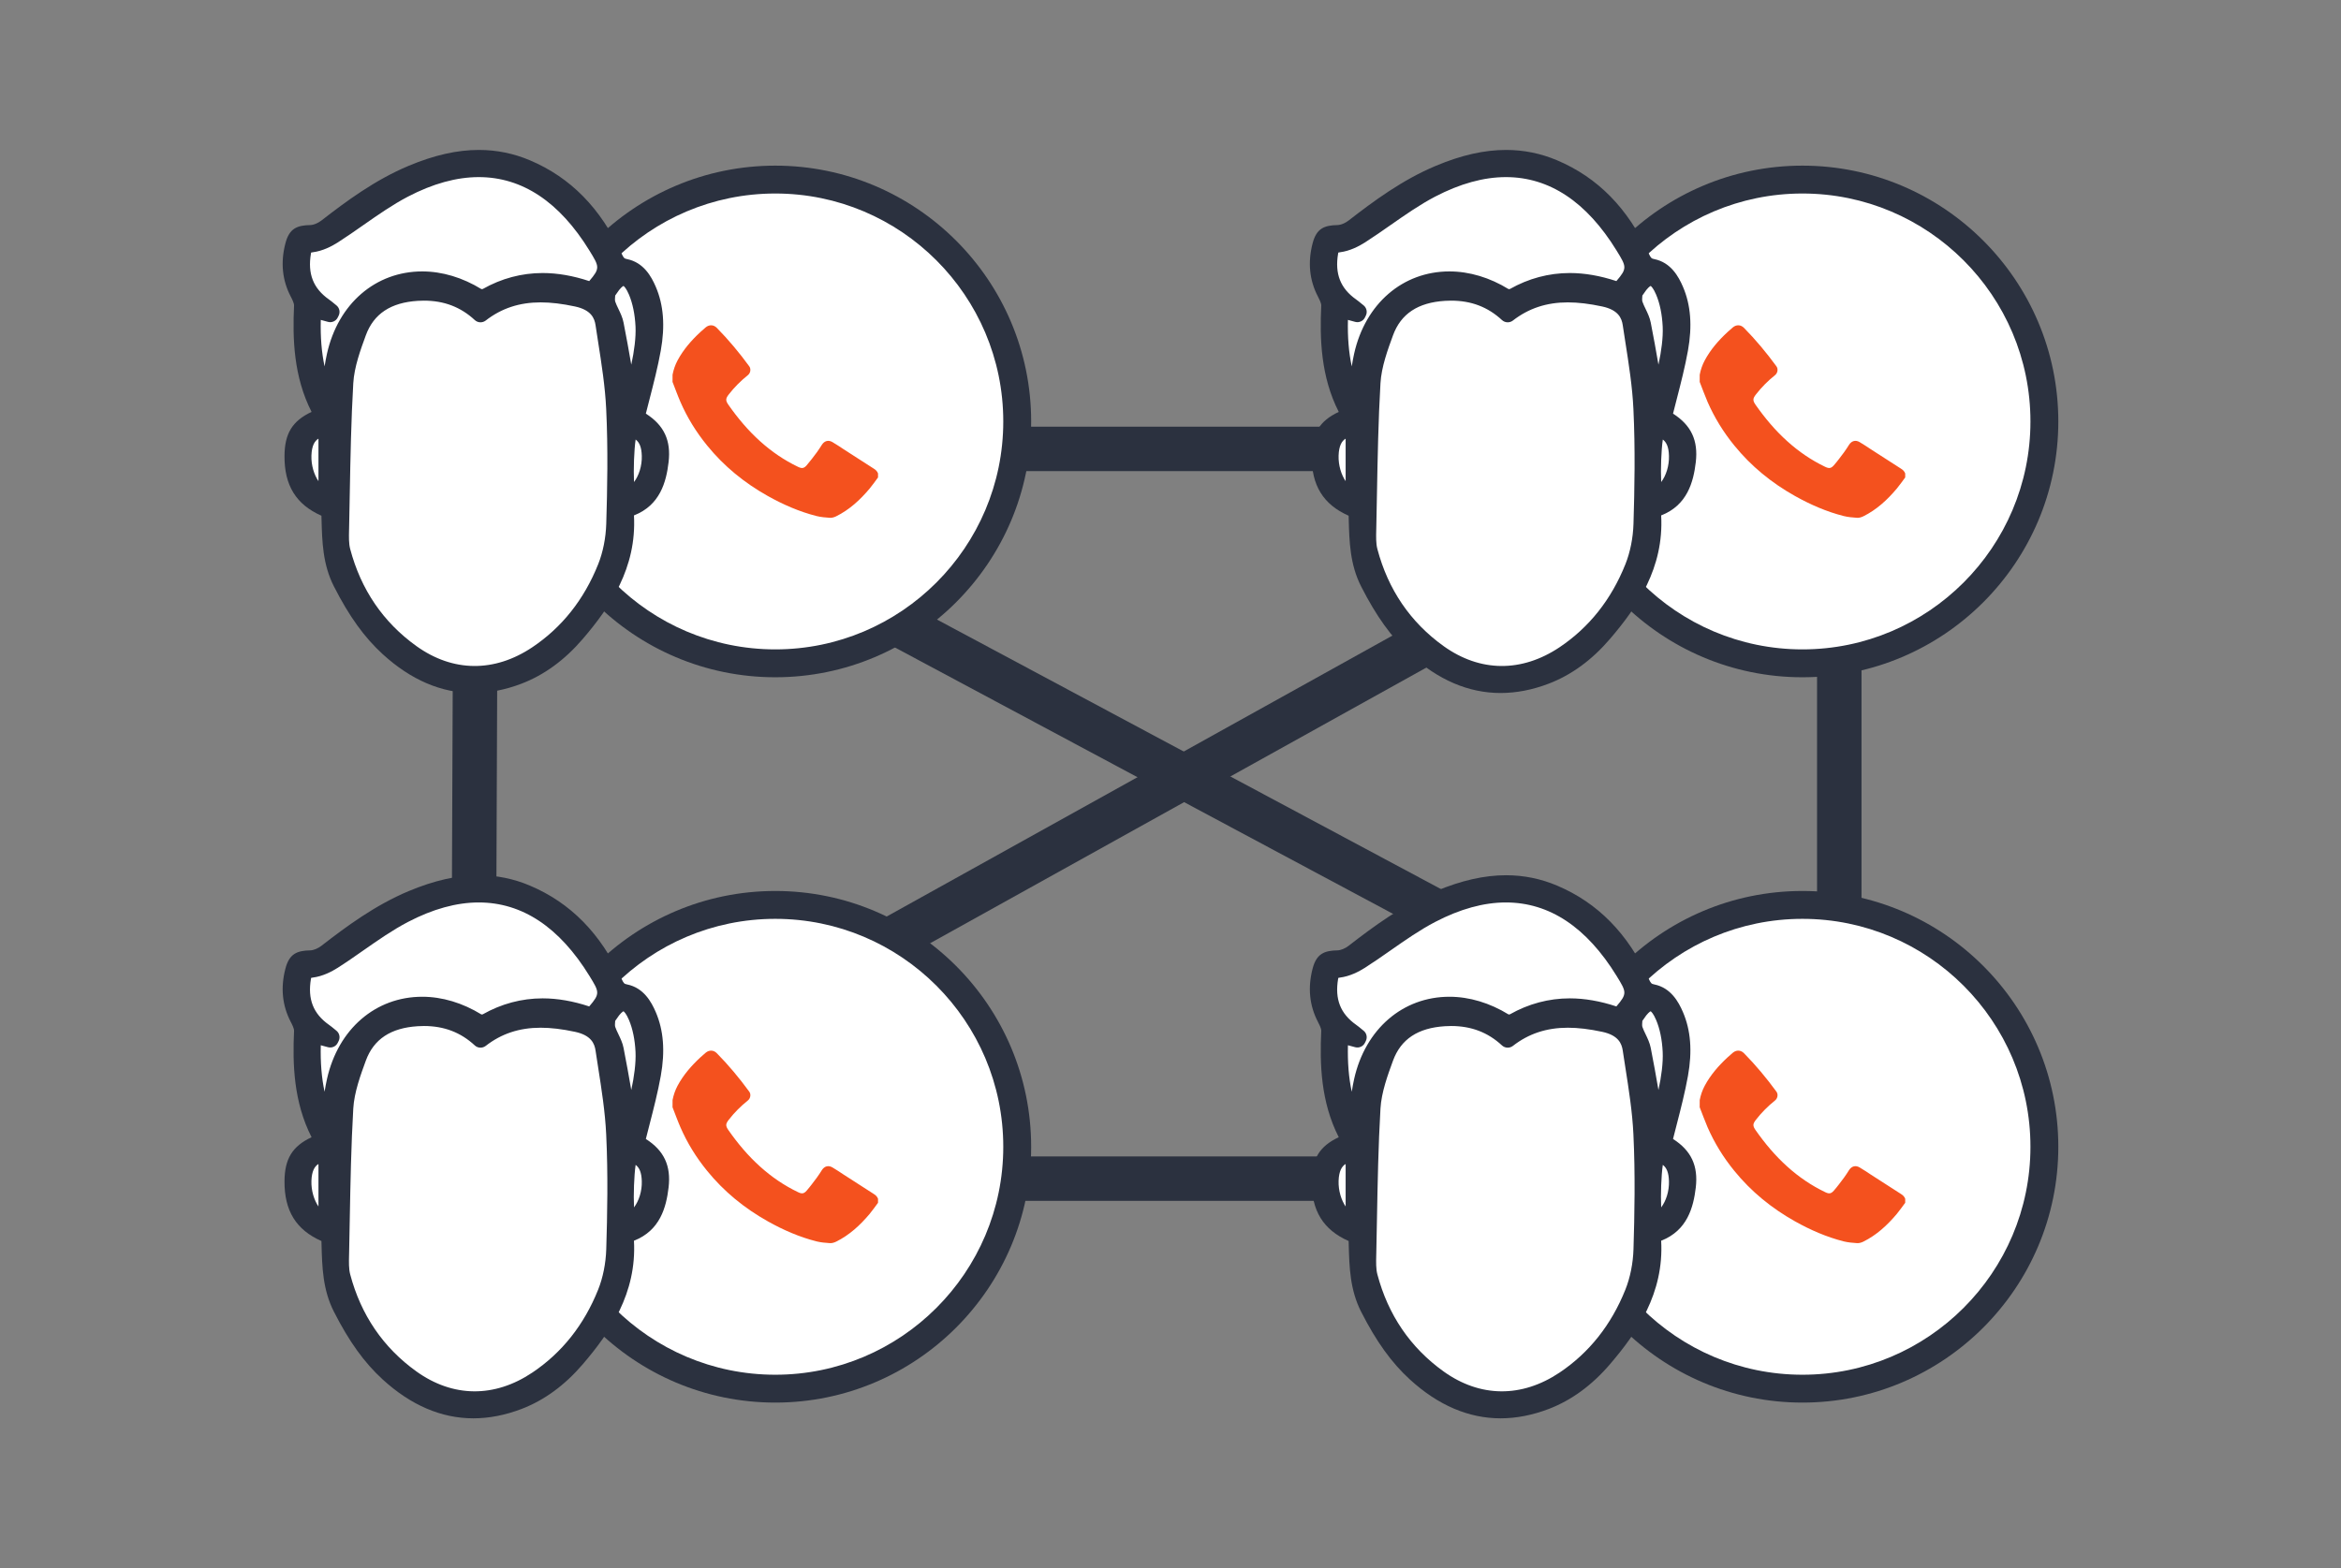
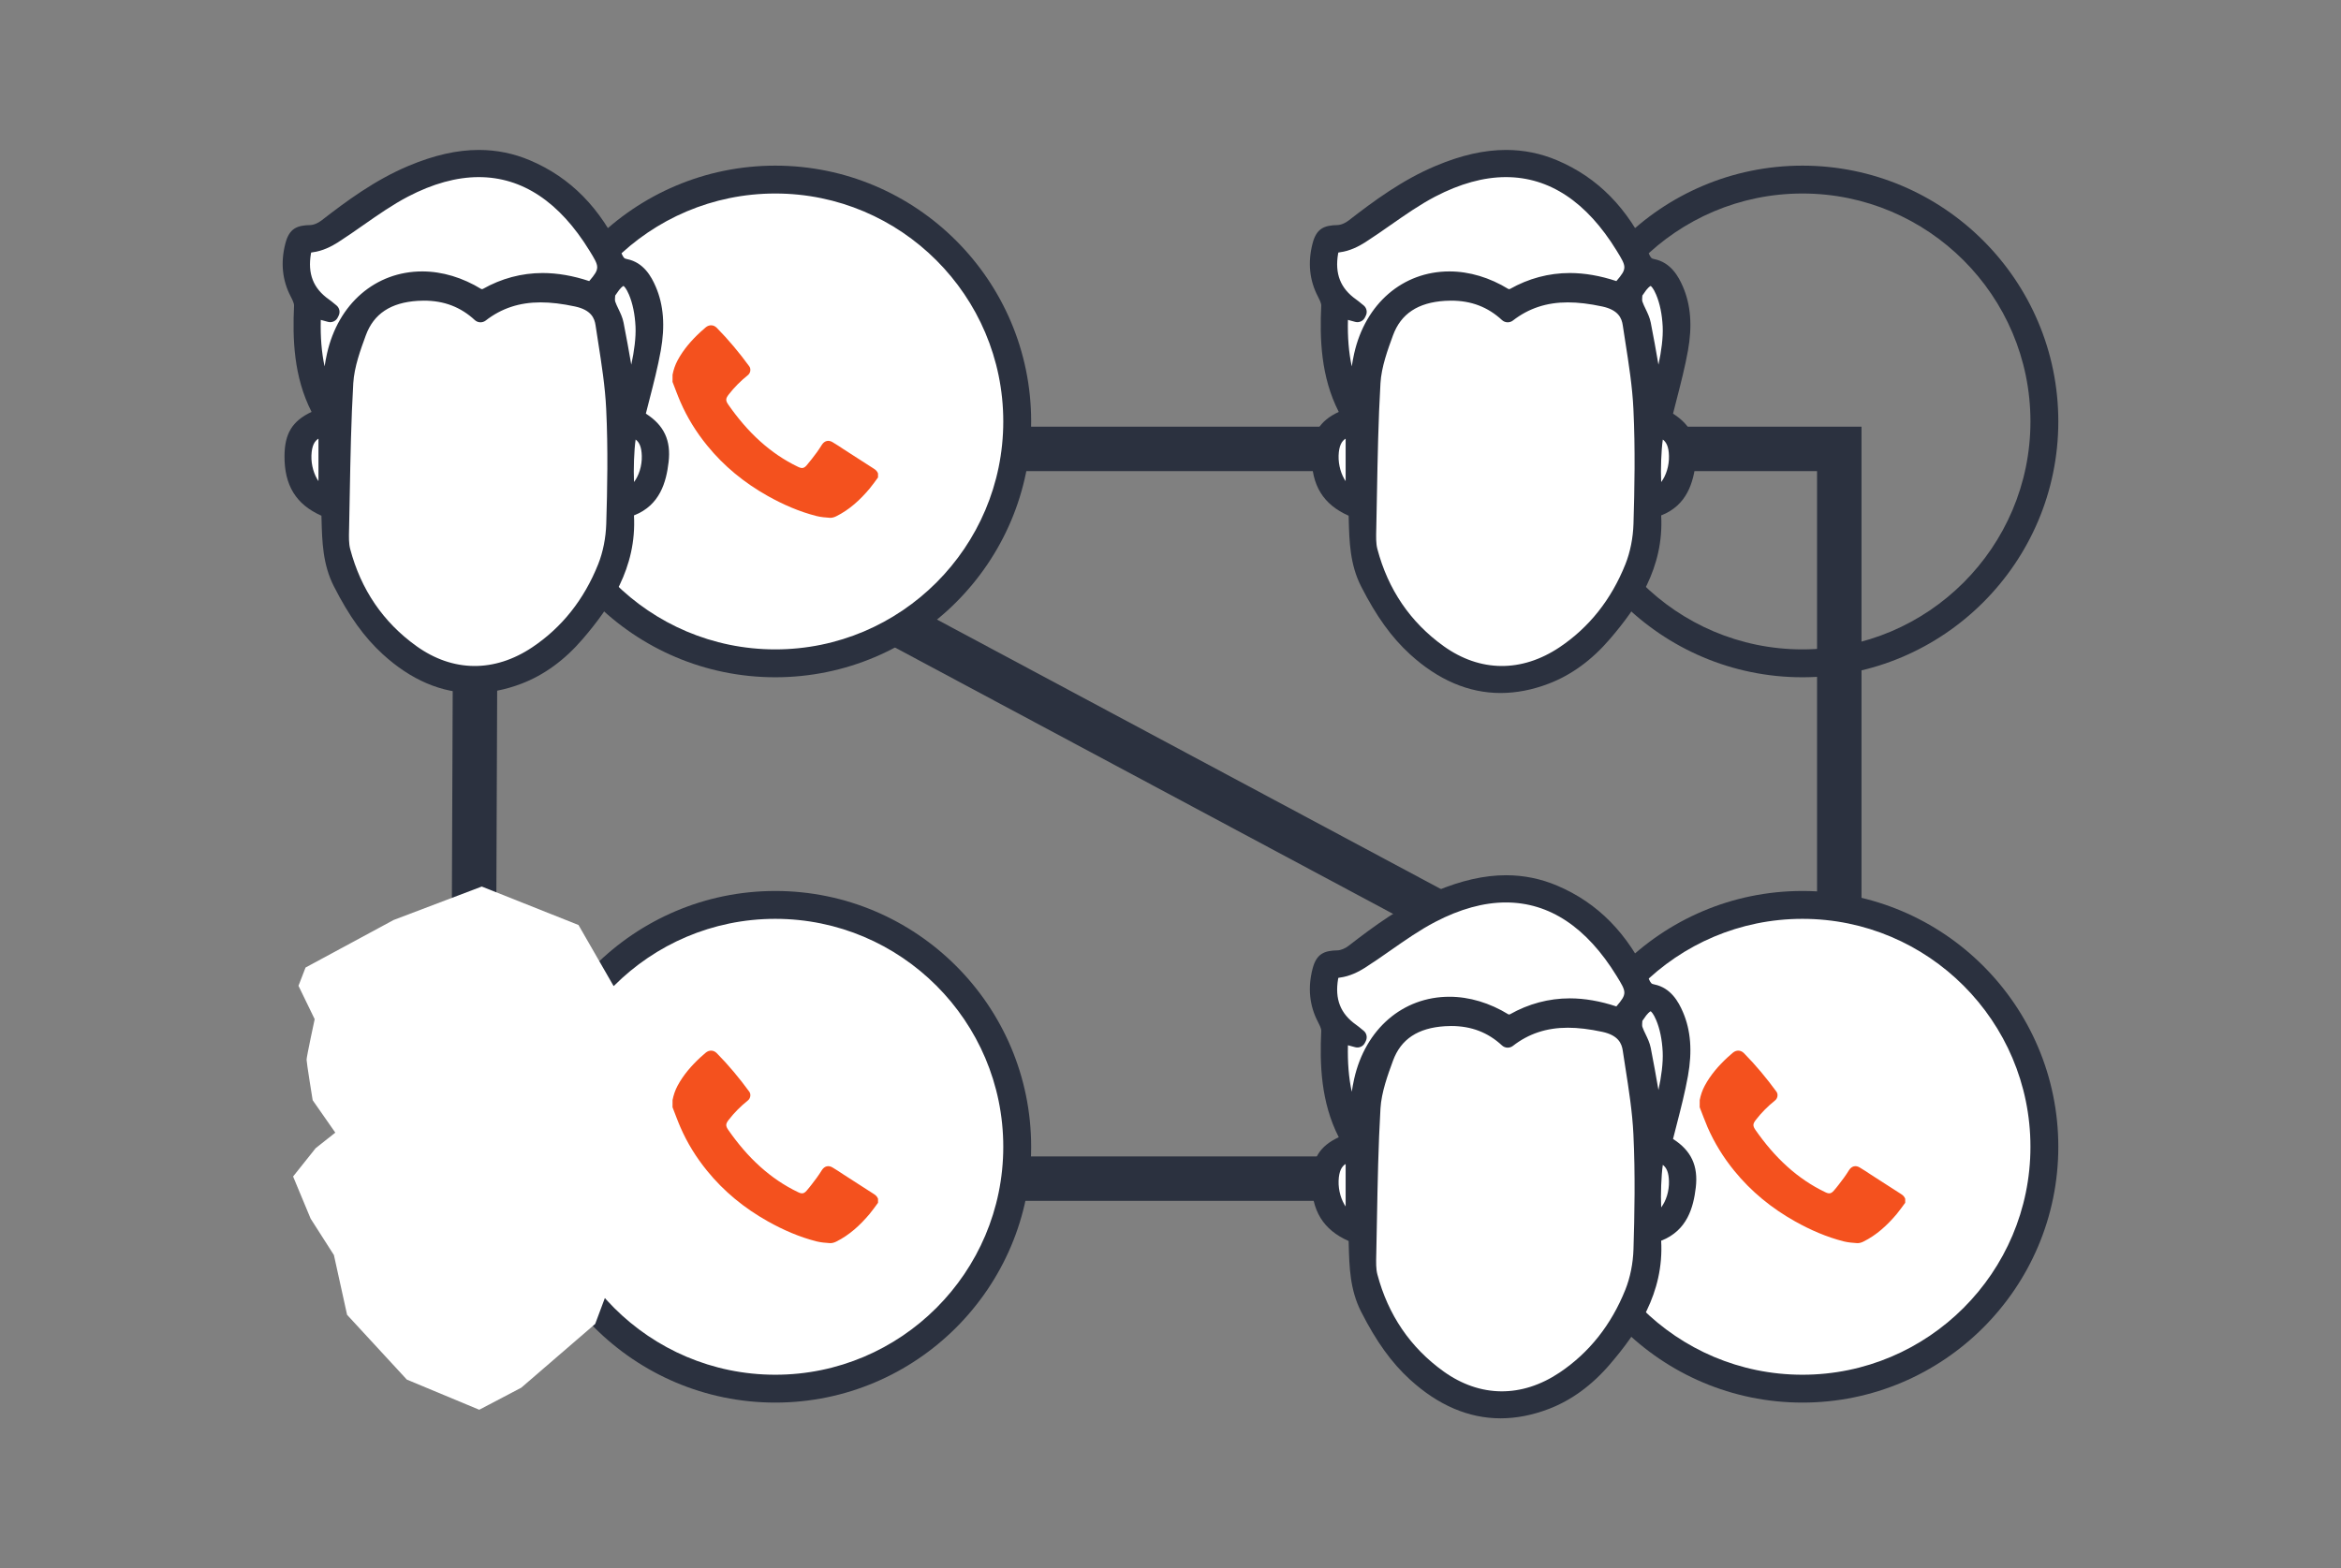
<svg xmlns="http://www.w3.org/2000/svg" version="1.1" id="Layer_1" x="0px" y="0px" width="194px" height="130px" viewBox="0 0 194 130" enable-background="new 0 0 194 130" xml:space="preserve">
  <rect x="0" y="0" width="194" height="130" fill="#808080" stroke="none" />
  <g>
    <line fill="none" stroke="#2B313F" stroke-width="3.685" stroke-miterlimit="10" x1="43.042" y1="34.937" x2="153.186" y2="93.856" />
-     <line fill="none" stroke="#2B313F" stroke-width="3.685" stroke-miterlimit="10" x1="43.519" y1="94.731" x2="152.707" y2="34.06" />
    <polygon fill="none" stroke="#2B313F" stroke-width="3.685" stroke-miterlimit="10" points="39.438,37.213 152.422,37.213    152.422,97.705 39.198,97.705  " />
    <g>
      <g>
        <g>
          <g>
            <g>
              <circle fill="#FFFFFF" cx="64.247" cy="34.937" r="20.05" />
              <path fill="#2B313F" d="M64.248,13.731c-11.693,0-21.206,9.513-21.206,21.206c0,11.692,9.513,21.205,21.206,21.205        s21.205-9.513,21.205-21.205C85.452,23.244,75.94,13.731,64.248,13.731z M64.248,53.831c-10.419,0-18.896-8.478-18.896-18.895        c0-10.418,8.477-18.895,18.896-18.895c10.418,0,18.894,8.477,18.894,18.895C83.142,45.354,74.666,53.831,64.248,53.831z" />
            </g>
          </g>
          <g>
            <g>
              <path fill="#F4511E" d="M55.735,31.061c0.081-0.413,0.215-0.81,0.413-1.181c0.484-0.904,1.148-1.665,1.895-2.357        c0.142-0.131,0.289-0.26,0.438-0.385c0.289-0.241,0.653-0.229,0.915,0.034c0.982,0.996,1.873,2.068,2.697,3.196        c0.16,0.22,0.101,0.557-0.116,0.73c-0.592,0.474-1.124,1.006-1.586,1.602c-0.27,0.346-0.271,0.506-0.023,0.862        c0.771,1.099,1.629,2.125,2.631,3.023c0.945,0.85,1.982,1.561,3.128,2.111c0.324,0.155,0.487,0.142,0.724-0.126        c0.297-0.342,0.564-0.707,0.838-1.07c0.153-0.205,0.285-0.422,0.425-0.636c0.21-0.322,0.536-0.415,0.873-0.215        c0.32,0.184,0.625,0.397,0.938,0.6c0.823,0.528,1.645,1.06,2.47,1.589c0.166,0.101,0.3,0.222,0.368,0.408        c0,0.108,0,0.219,0,0.332c-0.23,0.307-0.448,0.628-0.696,0.923c-0.79,0.938-1.674,1.756-2.782,2.303        c-0.155,0.075-0.341,0.131-0.508,0.12c-0.372-0.024-0.75-0.058-1.114-0.147c-1.423-0.363-2.757-0.947-4.034-1.661        c-1.935-1.084-3.625-2.46-5.027-4.184c-0.904-1.109-1.651-2.315-2.219-3.625c-0.236-0.542-0.434-1.1-0.65-1.648        C55.735,31.462,55.735,31.26,55.735,31.061z" />
            </g>
          </g>
        </g>
        <g>
          <path fill="#FFFFFF" d="M25.321,20.077l7.303-3.944l7.301-2.769l8.015,3.189l2.896,5.036l2.098,1.427l1.175,5.456l-2.06,5.992      l2.06,1.982l-0.672,4.364l-1.762,2.517l-2.35,6.294l-6.127,5.287l-3.482,1.829l-6.001-2.5l-4.952-5.371l-1.09-4.951l-1.93-3.022      l-1.454-3.494l1.873-2.348l1.625-1.286l-1.876-2.69c0,0-0.504-3.106-0.504-3.357c0-0.252,0.671-3.357,0.671-3.357l-1.342-2.77      L25.321,20.077z" />
          <path fill="#2B313F" d="M53.522,34.288c0.102-0.408,0.207-0.813,0.311-1.218c0.336-1.305,0.682-2.651,0.925-4.003      c0.37-2.055,0.234-3.786-0.413-5.293c-0.365-0.853-1.008-2.017-2.374-2.294c-0.238-0.048-0.283-0.08-0.46-0.463      c-1.744-3.772-4.228-6.301-7.597-7.729c-1.346-0.571-2.768-0.859-4.226-0.859c-1.802,0-3.708,0.429-5.823,1.317      c-2.788,1.167-5.192,2.952-7.228,4.533c-0.28,0.218-0.654,0.371-0.917,0.377c-1.092,0.022-1.746,0.269-2.068,1.516      c-0.412,1.578-0.263,3.062,0.441,4.41c0.092,0.177,0.285,0.544,0.275,0.746c-0.127,2.735-0.041,5.887,1.452,8.816      c-1.607,0.755-2.229,1.805-2.243,3.644c-0.018,2.447,0.958,4.035,3.061,4.963c0,0.002,0,0.007,0,0.012l0.008,0.283      c0.048,1.837,0.097,3.74,1.024,5.559c1.267,2.489,2.516,4.222,4.046,5.624c2.339,2.138,4.867,3.218,7.514,3.218      c1.295,0,2.637-0.258,3.989-0.775c1.875-0.715,3.585-1.965,5.082-3.714c2.239-2.616,4.477-5.871,4.236-10.233      c2.168-0.843,2.677-2.781,2.869-4.412C55.618,36.513,55.035,35.253,53.522,34.288z M52.675,36.433      c0.314,0.238,0.492,0.632,0.511,1.36c0.023,0.819-0.238,1.632-0.645,2.167C52.49,38.904,52.546,37.33,52.675,36.433z       M34.51,53.559c-2.754-1.976-4.6-4.683-5.49-8.05c-0.12-0.455-0.106-1.011-0.094-1.548l0.004-0.14      c0.021-0.956,0.039-1.911,0.055-2.866c0.056-3.012,0.114-6.131,0.291-9.181c0.078-1.358,0.613-2.811,1.041-3.979      c0.655-1.782,2.064-2.717,4.309-2.856c0.172-0.01,0.339-0.016,0.507-0.016c1.665,0,3.045,0.527,4.216,1.612      c0.25,0.23,0.629,0.245,0.899,0.039c1.304-1.015,2.794-1.508,4.555-1.508c0.85,0,1.783,0.111,2.854,0.341      c1.341,0.289,1.611,0.978,1.696,1.547c0.068,0.456,0.139,0.909,0.21,1.365c0.287,1.835,0.586,3.737,0.673,5.595      c0.16,3.305,0.093,6.662,0.005,9.508c-0.035,1.169-0.273,2.361-0.671,3.355c-1.168,2.922-3.003,5.233-5.451,6.874      C40.977,55.756,37.533,55.726,34.51,53.559z M26.391,36.363v3.521c-0.35-0.508-0.612-1.302-0.583-2.131      C25.838,36.943,26.076,36.549,26.391,36.363z M30.138,18.64c1.18-0.823,2.4-1.677,3.667-2.339      c2.059-1.076,4.032-1.62,5.869-1.62c3.602,0,6.689,2.05,9.176,6.094c0.82,1.335,0.895,1.459-0.021,2.526      c-1.337-0.444-2.633-0.669-3.86-0.669c-1.74,0-3.423,0.451-4.966,1.326c-0.007,0.001-0.03,0.006-0.062,0.006      c-0.028,0-0.047-0.002-0.04,0.005c-1.563-0.96-3.258-1.47-4.907-1.47c-3.869,0-6.968,2.674-7.895,6.811      c-0.079,0.352-0.144,0.706-0.2,1.063c-0.249-1.165-0.351-2.427-0.316-3.855l0.603,0.164c0.322,0.086,0.658-0.067,0.804-0.365      l0.079-0.161c0.141-0.294,0.059-0.644-0.194-0.846l-0.174-0.142c-0.144-0.12-0.289-0.238-0.442-0.346      c-1.302-0.919-1.775-2.127-1.491-3.802c0.006-0.037,0.013-0.067,0.017-0.085c0.027-0.009,0.073-0.017,0.139-0.025      c0.813-0.101,1.568-0.495,2.059-0.806C28.716,19.635,29.439,19.13,30.138,18.64z M52.314,30.229      c-0.2-1.151-0.409-2.323-0.639-3.485c-0.082-0.421-0.257-0.782-0.426-1.136c-0.103-0.214-0.202-0.419-0.267-0.615      c-0.033-0.103-0.017-0.308-0.001-0.493c0.037-0.048,0.073-0.096,0.103-0.146c0.32-0.497,0.524-0.625,0.585-0.652      c0.054,0.038,0.229,0.191,0.452,0.717c0.308,0.725,0.497,1.642,0.545,2.655C52.709,27.958,52.558,29.125,52.314,30.229z" />
        </g>
      </g>
      <g>
        <g>
          <g>
            <g>
-               <circle fill="#FFFFFF" cx="149.368" cy="34.937" r="20.05" />
              <path fill="#2B313F" d="M149.37,13.731c-11.694,0-21.207,9.513-21.207,21.206c0,11.692,9.514,21.205,21.207,21.205        c11.691,0,21.204-9.513,21.204-21.205C170.574,23.244,161.062,13.731,149.37,13.731z M149.37,53.831        c-10.42,0-18.896-8.478-18.896-18.895c0-10.418,8.475-18.895,18.896-18.895c10.418,0,18.894,8.477,18.894,18.895        C168.264,45.354,159.788,53.831,149.37,53.831z" />
            </g>
          </g>
          <g>
            <g>
-               <path fill="#F4511E" d="M140.857,31.061c0.079-0.413,0.214-0.81,0.413-1.181c0.484-0.904,1.148-1.665,1.895-2.357        c0.143-0.131,0.289-0.26,0.438-0.385c0.289-0.241,0.652-0.229,0.915,0.034c0.981,0.996,1.872,2.068,2.697,3.196        c0.16,0.22,0.1,0.557-0.117,0.73c-0.592,0.474-1.123,1.006-1.584,1.602c-0.271,0.346-0.272,0.506-0.024,0.862        c0.771,1.099,1.631,2.125,2.632,3.023c0.944,0.85,1.981,1.561,3.128,2.111c0.324,0.155,0.486,0.142,0.724-0.126        c0.299-0.342,0.564-0.707,0.838-1.07c0.153-0.205,0.285-0.422,0.425-0.636c0.21-0.322,0.536-0.415,0.873-0.215        c0.319,0.184,0.626,0.397,0.938,0.6c0.823,0.528,1.645,1.06,2.47,1.589c0.166,0.101,0.301,0.222,0.368,0.408        c0,0.108,0,0.219,0,0.332c-0.231,0.307-0.449,0.628-0.696,0.923c-0.79,0.938-1.674,1.756-2.782,2.303        c-0.156,0.075-0.342,0.131-0.508,0.12c-0.372-0.024-0.751-0.058-1.114-0.147c-1.424-0.363-2.757-0.947-4.034-1.661        c-1.935-1.084-3.624-2.46-5.027-4.184c-0.905-1.109-1.65-2.315-2.221-3.625c-0.233-0.542-0.433-1.1-0.649-1.648        C140.857,31.462,140.857,31.26,140.857,31.061z" />
-             </g>
+               </g>
          </g>
        </g>
        <g>
          <path fill="#FFFFFF" d="M110.444,20.077l7.301-3.944l7.301-2.769l8.016,3.189l2.895,5.036l2.099,1.427l1.176,5.456l-2.061,5.992      l2.061,1.982l-0.673,4.364l-1.763,2.517l-2.349,6.294l-6.126,5.287l-3.483,1.829l-6.001-2.5l-4.951-5.371l-1.092-4.951      l-1.93-3.022l-1.453-3.494l1.873-2.348l1.625-1.286l-1.877-2.69c0,0-0.504-3.106-0.504-3.357c0-0.252,0.672-3.357,0.672-3.357      l-1.343-2.77L110.444,20.077z" />
          <path fill="#2B313F" d="M138.645,34.288c0.101-0.408,0.206-0.813,0.311-1.218c0.336-1.305,0.682-2.651,0.925-4.003      c0.37-2.055,0.234-3.786-0.413-5.293c-0.364-0.853-1.007-2.017-2.372-2.294c-0.238-0.048-0.285-0.08-0.462-0.463      c-1.743-3.772-4.228-6.301-7.597-7.729c-1.347-0.571-2.769-0.859-4.225-0.859c-1.804,0-3.71,0.429-5.824,1.317      c-2.787,1.167-5.192,2.952-7.228,4.533c-0.279,0.218-0.654,0.371-0.917,0.377c-1.091,0.022-1.745,0.269-2.068,1.516      c-0.411,1.578-0.263,3.062,0.442,4.41c0.091,0.177,0.284,0.544,0.275,0.746c-0.127,2.735-0.043,5.887,1.451,8.816      c-1.606,0.755-2.229,1.805-2.242,3.644c-0.019,2.447,0.958,4.035,3.061,4.963c0,0.002,0,0.007,0,0.012l0.007,0.283      c0.049,1.837,0.099,3.74,1.024,5.559c1.268,2.489,2.516,4.222,4.046,5.624c2.339,2.138,4.868,3.218,7.514,3.218      c1.296,0,2.638-0.258,3.99-0.775c1.875-0.715,3.586-1.965,5.081-3.714c2.239-2.616,4.479-5.871,4.237-10.233      c2.169-0.843,2.677-2.781,2.869-4.412C140.74,36.513,140.156,35.253,138.645,34.288z M137.798,36.433      c0.313,0.238,0.492,0.632,0.51,1.36c0.022,0.819-0.237,1.632-0.645,2.167C137.613,38.904,137.668,37.33,137.798,36.433z       M119.631,53.559c-2.752-1.976-4.598-4.683-5.488-8.05c-0.12-0.455-0.106-1.011-0.094-1.548l0.004-0.14      c0.021-0.956,0.04-1.911,0.056-2.866c0.056-3.012,0.113-6.131,0.291-9.181c0.077-1.358,0.612-2.811,1.04-3.979      c0.655-1.782,2.064-2.717,4.309-2.856c0.172-0.01,0.34-0.016,0.508-0.016c1.666,0,3.046,0.527,4.215,1.612      c0.251,0.23,0.631,0.245,0.9,0.039c1.305-1.015,2.795-1.508,4.556-1.508c0.85,0,1.782,0.111,2.854,0.341      c1.341,0.289,1.611,0.978,1.696,1.547c0.069,0.456,0.14,0.909,0.21,1.365c0.287,1.835,0.588,3.737,0.674,5.595      c0.16,3.305,0.093,6.662,0.006,9.508c-0.035,1.169-0.273,2.361-0.672,3.355c-1.169,2.922-3.003,5.233-5.45,6.874      C126.1,55.756,122.655,55.726,119.631,53.559z M111.514,36.363v3.521c-0.35-0.508-0.612-1.302-0.583-2.131      C110.961,36.943,111.198,36.549,111.514,36.363z M115.261,18.64c1.18-0.823,2.399-1.677,3.666-2.339      c2.06-1.076,4.033-1.62,5.868-1.62c3.603,0,6.69,2.05,9.176,6.094c0.82,1.335,0.896,1.459-0.021,2.526      c-1.337-0.444-2.633-0.669-3.859-0.669c-1.74,0-3.424,0.451-4.967,1.326c-0.006,0.001-0.028,0.006-0.061,0.006      c-0.027,0-0.047-0.002-0.04,0.005c-1.563-0.96-3.258-1.47-4.907-1.47c-3.868,0-6.967,2.674-7.896,6.811      c-0.078,0.352-0.144,0.706-0.199,1.063c-0.25-1.165-0.351-2.427-0.317-3.855l0.604,0.164c0.322,0.086,0.658-0.067,0.805-0.365      l0.078-0.161c0.141-0.294,0.06-0.644-0.193-0.846l-0.176-0.142c-0.144-0.12-0.288-0.238-0.44-0.346      c-1.302-0.919-1.776-2.127-1.491-3.802c0.006-0.037,0.012-0.067,0.018-0.085c0.026-0.009,0.071-0.017,0.138-0.025      c0.813-0.101,1.567-0.495,2.059-0.806C113.838,19.635,114.561,19.13,115.261,18.64z M137.437,30.229      c-0.199-1.151-0.408-2.323-0.638-3.485c-0.084-0.421-0.257-0.782-0.427-1.136c-0.103-0.214-0.203-0.419-0.268-0.615      c-0.032-0.103-0.016-0.308-0.001-0.493c0.037-0.048,0.072-0.096,0.104-0.146c0.32-0.497,0.524-0.625,0.585-0.652      c0.053,0.038,0.228,0.191,0.45,0.717c0.31,0.725,0.498,1.642,0.546,2.655C137.831,27.958,137.68,29.125,137.437,30.229z" />
        </g>
      </g>
      <g>
        <g>
          <g>
            <g>
              <circle fill="#FFFFFF" cx="64.247" cy="95.063" r="20.051" />
              <path fill="#2B313F" d="M64.248,73.858c-11.693,0-21.206,9.512-21.206,21.205c0,11.692,9.513,21.205,21.206,21.205        s21.205-9.513,21.205-21.205C85.452,83.37,75.94,73.858,64.248,73.858z M64.248,113.959c-10.419,0-18.896-8.478-18.896-18.896        c0-10.417,8.477-18.895,18.896-18.895c10.418,0,18.894,8.478,18.894,18.895C83.142,105.481,74.666,113.959,64.248,113.959z" />
            </g>
          </g>
          <g>
            <g>
              <path fill="#F4511E" d="M55.735,91.188c0.081-0.411,0.215-0.809,0.413-1.181c0.484-0.904,1.148-1.664,1.895-2.357        c0.142-0.131,0.289-0.261,0.438-0.384c0.289-0.241,0.653-0.229,0.915,0.034c0.982,0.994,1.873,2.068,2.697,3.195        c0.16,0.221,0.101,0.557-0.116,0.729c-0.592,0.475-1.124,1.006-1.586,1.602c-0.27,0.348-0.271,0.507-0.023,0.862        c0.771,1.102,1.629,2.126,2.631,3.024c0.945,0.85,1.982,1.56,3.128,2.11c0.324,0.157,0.487,0.143,0.724-0.126        c0.297-0.342,0.564-0.707,0.838-1.071c0.153-0.202,0.285-0.421,0.425-0.635c0.21-0.321,0.536-0.415,0.873-0.214        c0.32,0.185,0.625,0.396,0.938,0.6c0.823,0.527,1.645,1.061,2.47,1.589c0.166,0.102,0.3,0.222,0.368,0.408        c0,0.108,0,0.219,0,0.332c-0.23,0.306-0.448,0.628-0.696,0.923c-0.79,0.938-1.674,1.755-2.782,2.303        c-0.155,0.075-0.341,0.131-0.508,0.12c-0.372-0.023-0.75-0.058-1.114-0.146c-1.423-0.363-2.757-0.946-4.034-1.662        c-1.935-1.085-3.625-2.46-5.027-4.184c-0.904-1.108-1.651-2.315-2.219-3.624c-0.236-0.543-0.434-1.102-0.65-1.648        C55.735,91.591,55.735,91.388,55.735,91.188z" />
            </g>
          </g>
        </g>
        <g>
          <path fill="#FFFFFF" d="M25.321,80.203l7.303-3.942l7.301-2.771l8.015,3.188l2.896,5.036l2.098,1.427l1.175,5.455l-2.06,5.992      l2.06,1.982l-0.672,4.364l-1.762,2.518l-2.35,6.294l-6.127,5.287l-3.482,1.828l-6.001-2.5l-4.952-5.37l-1.09-4.951l-1.93-3.021      l-1.454-3.494l1.873-2.35l1.625-1.285l-1.876-2.69c0,0-0.504-3.106-0.504-3.356c0-0.253,0.671-3.358,0.671-3.358l-1.342-2.77      L25.321,80.203z" />
-           <path fill="#2B313F" d="M53.522,94.415c0.102-0.407,0.207-0.814,0.311-1.218c0.336-1.305,0.682-2.651,0.925-4.003      c0.37-2.056,0.234-3.785-0.413-5.293c-0.365-0.853-1.008-2.017-2.374-2.295c-0.238-0.048-0.283-0.08-0.46-0.464      c-1.744-3.771-4.228-6.3-7.597-7.729c-1.346-0.571-2.768-0.86-4.226-0.86c-1.802,0-3.708,0.431-5.823,1.317      c-2.788,1.168-5.192,2.953-7.228,4.532c-0.28,0.219-0.654,0.373-0.917,0.378c-1.092,0.022-1.746,0.269-2.068,1.516      c-0.412,1.578-0.263,3.062,0.441,4.411c0.092,0.177,0.285,0.543,0.275,0.745c-0.127,2.735-0.041,5.888,1.452,8.817      c-1.607,0.755-2.229,1.806-2.243,3.643c-0.018,2.447,0.958,4.036,3.061,4.963c0,0.002,0,0.008,0,0.013l0.008,0.282      c0.048,1.839,0.097,3.74,1.024,5.56c1.267,2.489,2.516,4.223,4.046,5.624c2.339,2.138,4.867,3.219,7.514,3.219      c1.295,0,2.637-0.26,3.989-0.776c1.875-0.716,3.585-1.965,5.082-3.715c2.239-2.615,4.477-5.87,4.236-10.232      c2.168-0.843,2.677-2.78,2.869-4.412C55.618,96.64,55.035,95.38,53.522,94.415z M52.675,96.561      c0.314,0.238,0.492,0.632,0.511,1.36c0.023,0.819-0.238,1.631-0.645,2.166C52.49,99.032,52.546,97.457,52.675,96.561z       M34.51,113.687c-2.754-1.976-4.6-4.684-5.49-8.049c-0.12-0.457-0.106-1.012-0.094-1.548l0.004-0.142      c0.021-0.955,0.039-1.911,0.055-2.867c0.056-3.011,0.114-6.129,0.291-9.18c0.078-1.357,0.613-2.811,1.041-3.979      c0.655-1.782,2.064-2.715,4.309-2.854c0.172-0.012,0.339-0.017,0.507-0.017c1.665,0,3.045,0.527,4.216,1.612      c0.25,0.23,0.629,0.244,0.899,0.039c1.304-1.016,2.794-1.509,4.555-1.509c0.85,0,1.783,0.111,2.854,0.341      c1.341,0.288,1.611,0.979,1.696,1.547c0.068,0.455,0.139,0.909,0.21,1.365c0.287,1.834,0.586,3.735,0.673,5.595      c0.16,3.305,0.093,6.661,0.005,9.509c-0.035,1.168-0.273,2.361-0.671,3.354c-1.168,2.921-3.003,5.232-5.451,6.873      C40.977,115.884,37.533,115.853,34.51,113.687z M26.391,96.49v3.521c-0.35-0.508-0.612-1.302-0.583-2.131      C25.838,97.07,26.076,96.677,26.391,96.49z M30.138,78.767c1.18-0.823,2.4-1.677,3.667-2.339      c2.059-1.076,4.032-1.619,5.869-1.619c3.602,0,6.689,2.05,9.176,6.093c0.82,1.336,0.895,1.46-0.021,2.526      c-1.337-0.443-2.633-0.669-3.86-0.669c-1.74,0-3.423,0.451-4.966,1.325c-0.007,0.002-0.03,0.008-0.062,0.008      c-0.028,0-0.047-0.002-0.04,0.005c-1.563-0.961-3.258-1.471-4.907-1.471c-3.869,0-6.968,2.675-7.895,6.812      c-0.079,0.351-0.144,0.705-0.2,1.063c-0.249-1.164-0.351-2.428-0.316-3.854l0.603,0.162c0.322,0.086,0.658-0.066,0.804-0.365      l0.079-0.16c0.141-0.294,0.059-0.645-0.194-0.846l-0.174-0.143c-0.144-0.12-0.289-0.238-0.442-0.345      c-1.302-0.92-1.775-2.128-1.491-3.804c0.006-0.037,0.013-0.066,0.017-0.085c0.027-0.01,0.073-0.019,0.139-0.025      c0.813-0.102,1.568-0.495,2.059-0.807C28.716,79.762,29.439,79.257,30.138,78.767z M52.314,90.356      c-0.2-1.151-0.409-2.323-0.639-3.486c-0.082-0.421-0.257-0.782-0.426-1.136c-0.103-0.213-0.202-0.419-0.267-0.615      c-0.033-0.103-0.017-0.308-0.001-0.492c0.037-0.049,0.073-0.097,0.103-0.147c0.32-0.497,0.524-0.624,0.585-0.651      c0.054,0.038,0.229,0.191,0.452,0.718c0.308,0.725,0.497,1.641,0.545,2.653C52.709,88.085,52.558,89.252,52.314,90.356z" />
        </g>
      </g>
      <g>
        <g>
          <g>
            <g>
              <circle fill="#FFFFFF" cx="149.368" cy="95.063" r="20.051" />
              <path fill="#2B313F" d="M149.37,73.858c-11.694,0-21.207,9.512-21.207,21.205c0,11.692,9.514,21.205,21.207,21.205        c11.691,0,21.204-9.513,21.204-21.205C170.574,83.37,161.062,73.858,149.37,73.858z M149.37,113.959        c-10.42,0-18.896-8.478-18.896-18.896c0-10.417,8.475-18.895,18.896-18.895c10.418,0,18.894,8.478,18.894,18.895        C168.264,105.481,159.788,113.959,149.37,113.959z" />
            </g>
          </g>
          <g>
            <g>
              <path fill="#F4511E" d="M140.857,91.188c0.079-0.411,0.214-0.809,0.413-1.181c0.484-0.904,1.148-1.664,1.895-2.357        c0.143-0.131,0.289-0.261,0.438-0.384c0.289-0.241,0.652-0.229,0.915,0.034c0.981,0.994,1.872,2.068,2.697,3.195        c0.16,0.221,0.1,0.557-0.117,0.729c-0.592,0.475-1.123,1.006-1.584,1.602c-0.271,0.348-0.272,0.507-0.024,0.862        c0.771,1.102,1.631,2.126,2.632,3.024c0.944,0.85,1.981,1.56,3.128,2.11c0.324,0.157,0.486,0.143,0.724-0.126        c0.299-0.342,0.564-0.707,0.838-1.071c0.153-0.202,0.285-0.421,0.425-0.635c0.21-0.321,0.536-0.415,0.873-0.214        c0.319,0.185,0.626,0.396,0.938,0.6c0.823,0.527,1.645,1.061,2.47,1.589c0.166,0.102,0.301,0.222,0.368,0.408        c0,0.108,0,0.219,0,0.332c-0.231,0.306-0.449,0.628-0.696,0.923c-0.79,0.938-1.674,1.755-2.782,2.303        c-0.156,0.075-0.342,0.131-0.508,0.12c-0.372-0.023-0.751-0.058-1.114-0.146c-1.424-0.363-2.757-0.946-4.034-1.662        c-1.935-1.085-3.624-2.46-5.027-4.184c-0.905-1.108-1.65-2.315-2.221-3.624c-0.233-0.543-0.433-1.102-0.649-1.648        C140.857,91.591,140.857,91.388,140.857,91.188z" />
            </g>
          </g>
        </g>
        <g>
          <path fill="#FFFFFF" d="M110.444,80.203l7.301-3.942l7.301-2.771l8.016,3.188l2.895,5.036l2.099,1.427l1.176,5.455l-2.061,5.992      l2.061,1.982l-0.673,4.364l-1.763,2.518l-2.349,6.294l-6.126,5.287l-3.483,1.828l-6.001-2.5l-4.951-5.37l-1.092-4.951      l-1.93-3.021l-1.453-3.494l1.873-2.35l1.625-1.285l-1.877-2.69c0,0-0.504-3.106-0.504-3.356c0-0.253,0.672-3.358,0.672-3.358      l-1.343-2.77L110.444,80.203z" />
          <path fill="#2B313F" d="M138.645,94.415c0.101-0.407,0.206-0.814,0.311-1.218c0.336-1.305,0.682-2.651,0.925-4.003      c0.37-2.056,0.234-3.785-0.413-5.293c-0.364-0.853-1.007-2.017-2.372-2.295c-0.238-0.048-0.285-0.08-0.462-0.464      c-1.743-3.771-4.228-6.3-7.597-7.729c-1.347-0.571-2.769-0.86-4.225-0.86c-1.804,0-3.71,0.431-5.824,1.317      c-2.787,1.168-5.192,2.953-7.228,4.532c-0.279,0.219-0.654,0.373-0.917,0.378c-1.091,0.022-1.745,0.269-2.068,1.516      c-0.411,1.578-0.263,3.062,0.442,4.411c0.091,0.177,0.284,0.543,0.275,0.745c-0.127,2.735-0.043,5.888,1.451,8.817      c-1.606,0.755-2.229,1.806-2.242,3.643c-0.019,2.447,0.958,4.036,3.061,4.963c0,0.002,0,0.008,0,0.013l0.007,0.282      c0.049,1.839,0.099,3.74,1.024,5.56c1.268,2.489,2.516,4.223,4.046,5.624c2.339,2.138,4.868,3.219,7.514,3.219      c1.296,0,2.638-0.26,3.99-0.776c1.875-0.716,3.586-1.965,5.081-3.715c2.239-2.615,4.479-5.87,4.237-10.232      c2.169-0.843,2.677-2.78,2.869-4.412C140.74,96.64,140.156,95.38,138.645,94.415z M137.798,96.561      c0.313,0.238,0.492,0.632,0.51,1.36c0.022,0.819-0.237,1.631-0.645,2.166C137.613,99.032,137.668,97.457,137.798,96.561z       M119.631,113.687c-2.752-1.976-4.598-4.684-5.488-8.049c-0.12-0.457-0.106-1.012-0.094-1.548l0.004-0.142      c0.021-0.955,0.04-1.911,0.056-2.867c0.056-3.011,0.113-6.129,0.291-9.18c0.077-1.357,0.612-2.811,1.04-3.979      c0.655-1.782,2.064-2.715,4.309-2.854c0.172-0.012,0.34-0.017,0.508-0.017c1.666,0,3.046,0.527,4.215,1.612      c0.251,0.23,0.631,0.244,0.9,0.039c1.305-1.016,2.795-1.509,4.556-1.509c0.85,0,1.782,0.111,2.854,0.341      c1.341,0.288,1.611,0.979,1.696,1.547c0.069,0.455,0.14,0.909,0.21,1.365c0.287,1.834,0.588,3.735,0.674,5.595      c0.16,3.305,0.093,6.661,0.006,9.509c-0.035,1.168-0.273,2.361-0.672,3.354c-1.169,2.921-3.003,5.232-5.45,6.873      C126.1,115.884,122.655,115.853,119.631,113.687z M111.514,96.49v3.521c-0.35-0.508-0.612-1.302-0.583-2.131      C110.961,97.07,111.198,96.677,111.514,96.49z M115.261,78.767c1.18-0.823,2.399-1.677,3.666-2.339      c2.06-1.076,4.033-1.619,5.868-1.619c3.603,0,6.69,2.05,9.176,6.093c0.82,1.336,0.896,1.46-0.021,2.526      c-1.337-0.443-2.633-0.669-3.859-0.669c-1.74,0-3.424,0.451-4.967,1.325c-0.006,0.002-0.028,0.008-0.061,0.008      c-0.027,0-0.047-0.002-0.04,0.005c-1.563-0.961-3.258-1.471-4.907-1.471c-3.868,0-6.967,2.675-7.896,6.812      c-0.078,0.351-0.144,0.705-0.199,1.063c-0.25-1.164-0.351-2.428-0.317-3.854l0.604,0.162c0.322,0.086,0.658-0.066,0.805-0.365      l0.078-0.16c0.141-0.294,0.06-0.645-0.193-0.846l-0.176-0.143c-0.144-0.12-0.288-0.238-0.44-0.345      c-1.302-0.92-1.776-2.128-1.491-3.804c0.006-0.037,0.012-0.066,0.018-0.085c0.026-0.01,0.071-0.019,0.138-0.025      c0.813-0.102,1.567-0.495,2.059-0.807C113.838,79.762,114.561,79.257,115.261,78.767z M137.437,90.356      c-0.199-1.151-0.408-2.323-0.638-3.486c-0.084-0.421-0.257-0.782-0.427-1.136c-0.103-0.213-0.203-0.419-0.268-0.615      c-0.032-0.103-0.016-0.308-0.001-0.492c0.037-0.049,0.072-0.097,0.104-0.147c0.32-0.497,0.524-0.624,0.585-0.651      c0.053,0.038,0.228,0.191,0.45,0.718c0.31,0.725,0.498,1.641,0.546,2.653C137.831,88.085,137.68,89.252,137.437,90.356z" />
        </g>
      </g>
    </g>
  </g>
</svg>